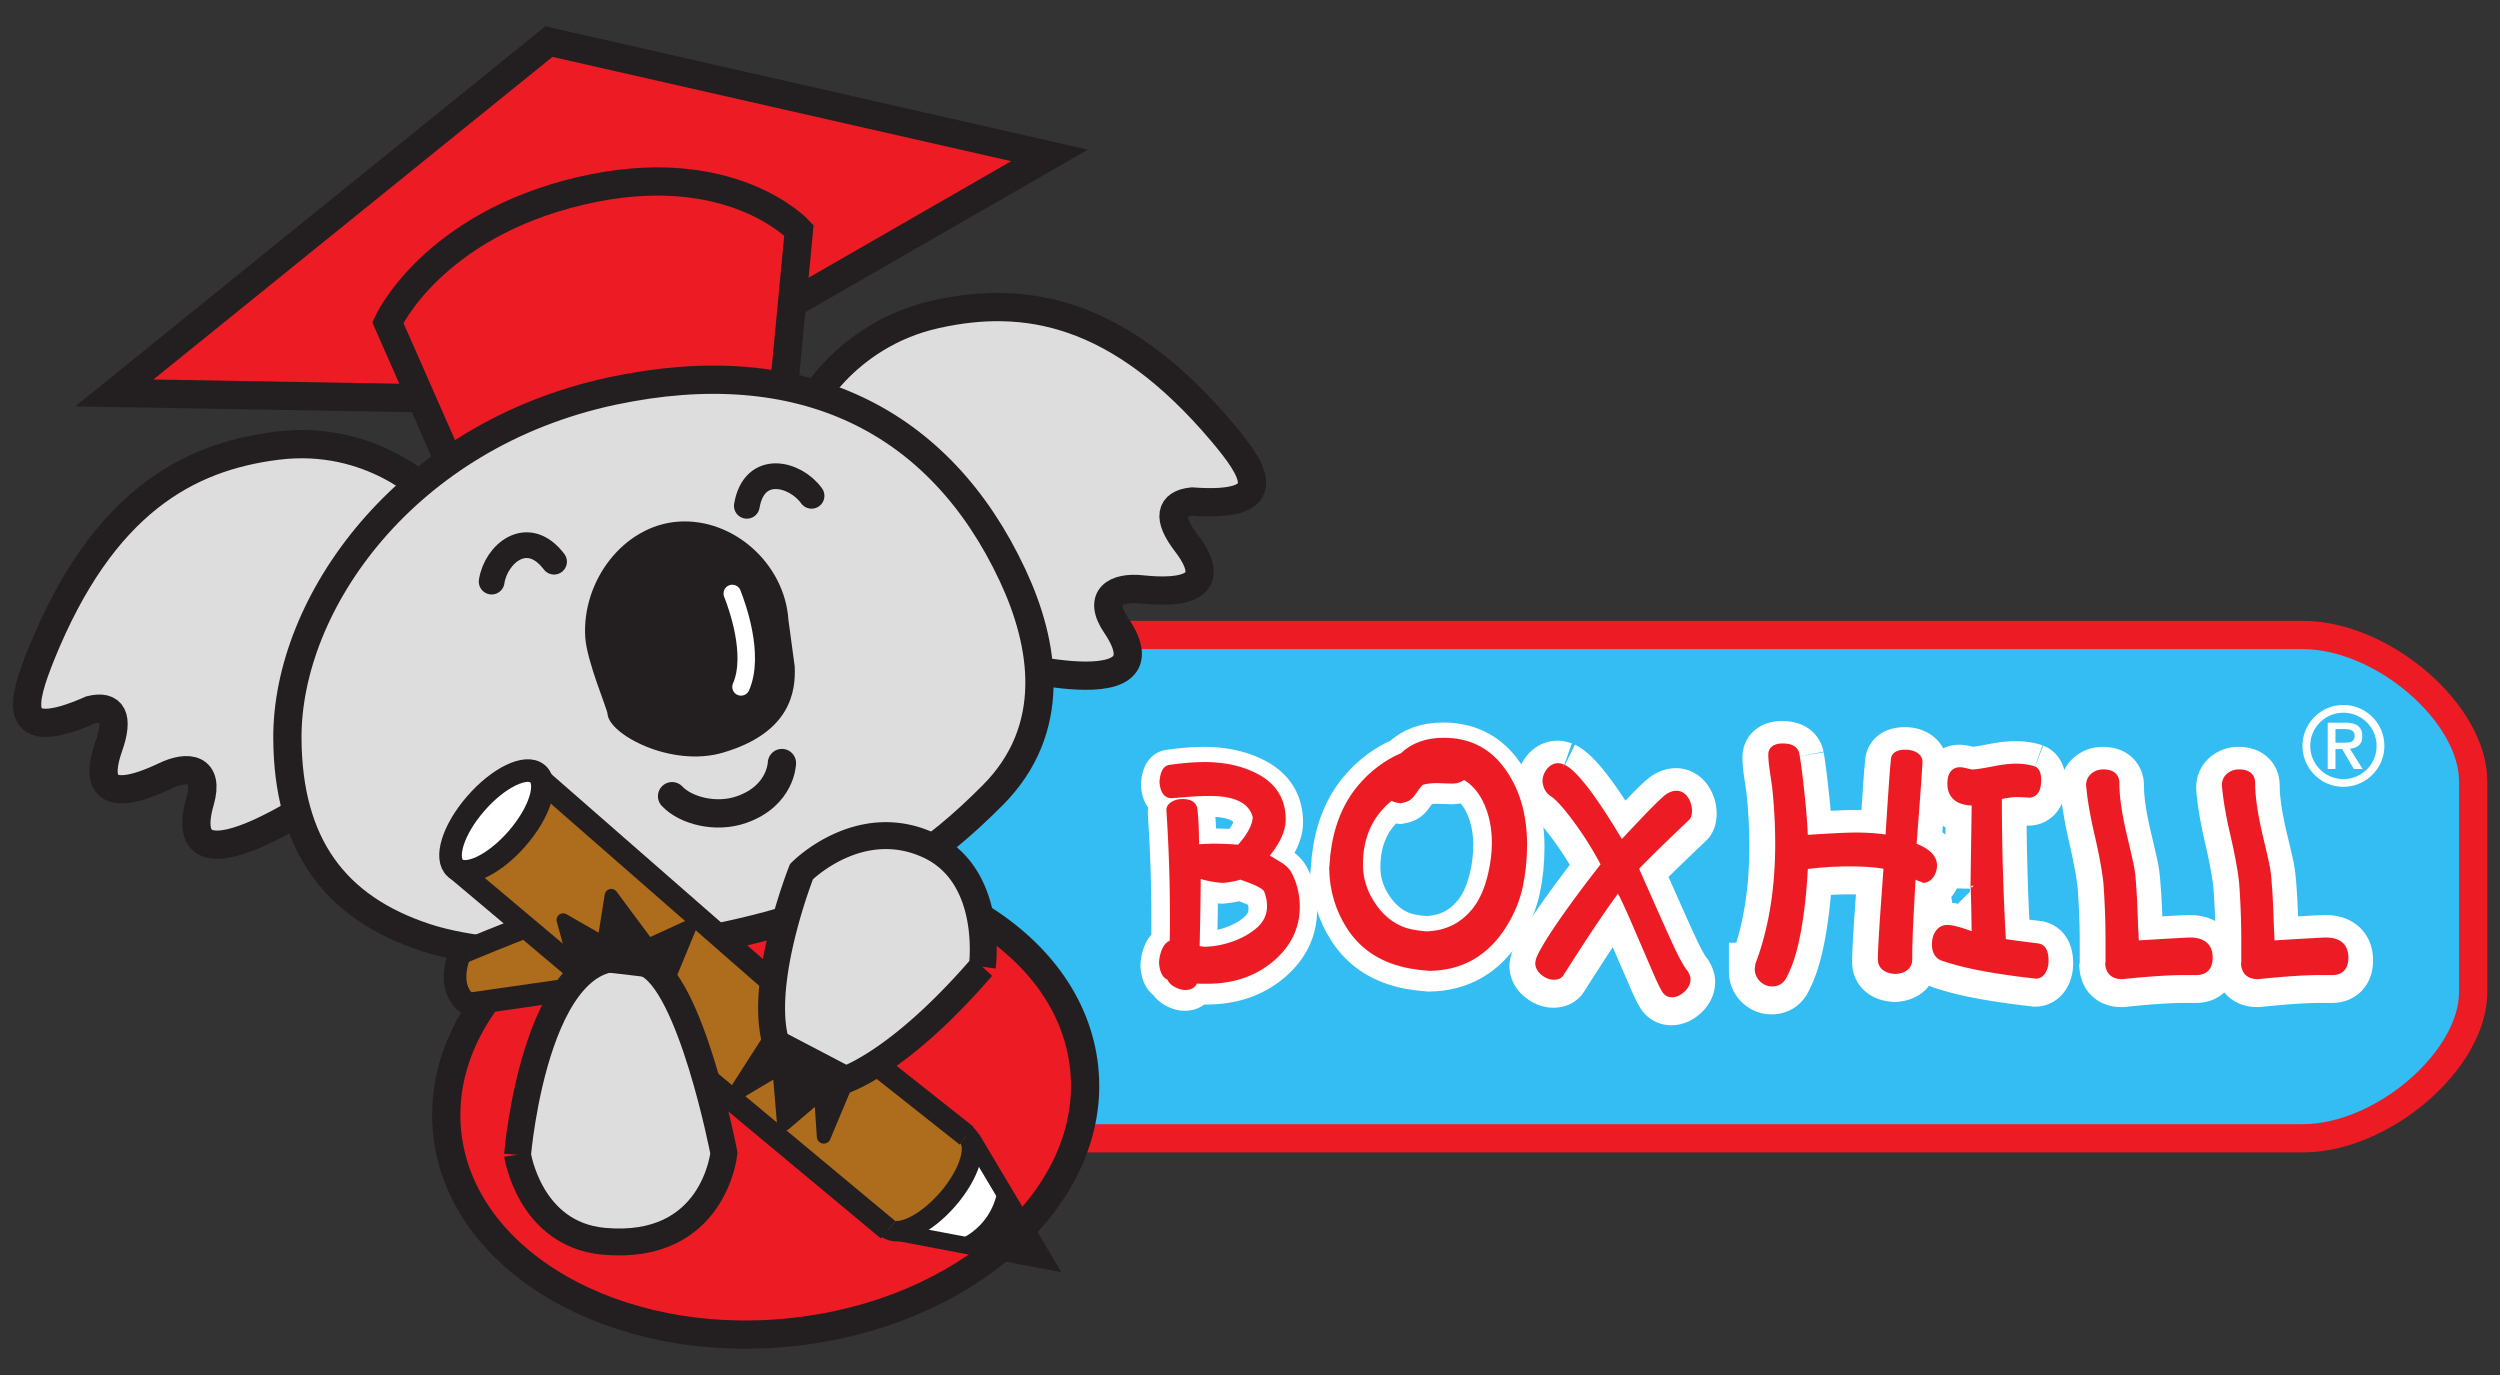
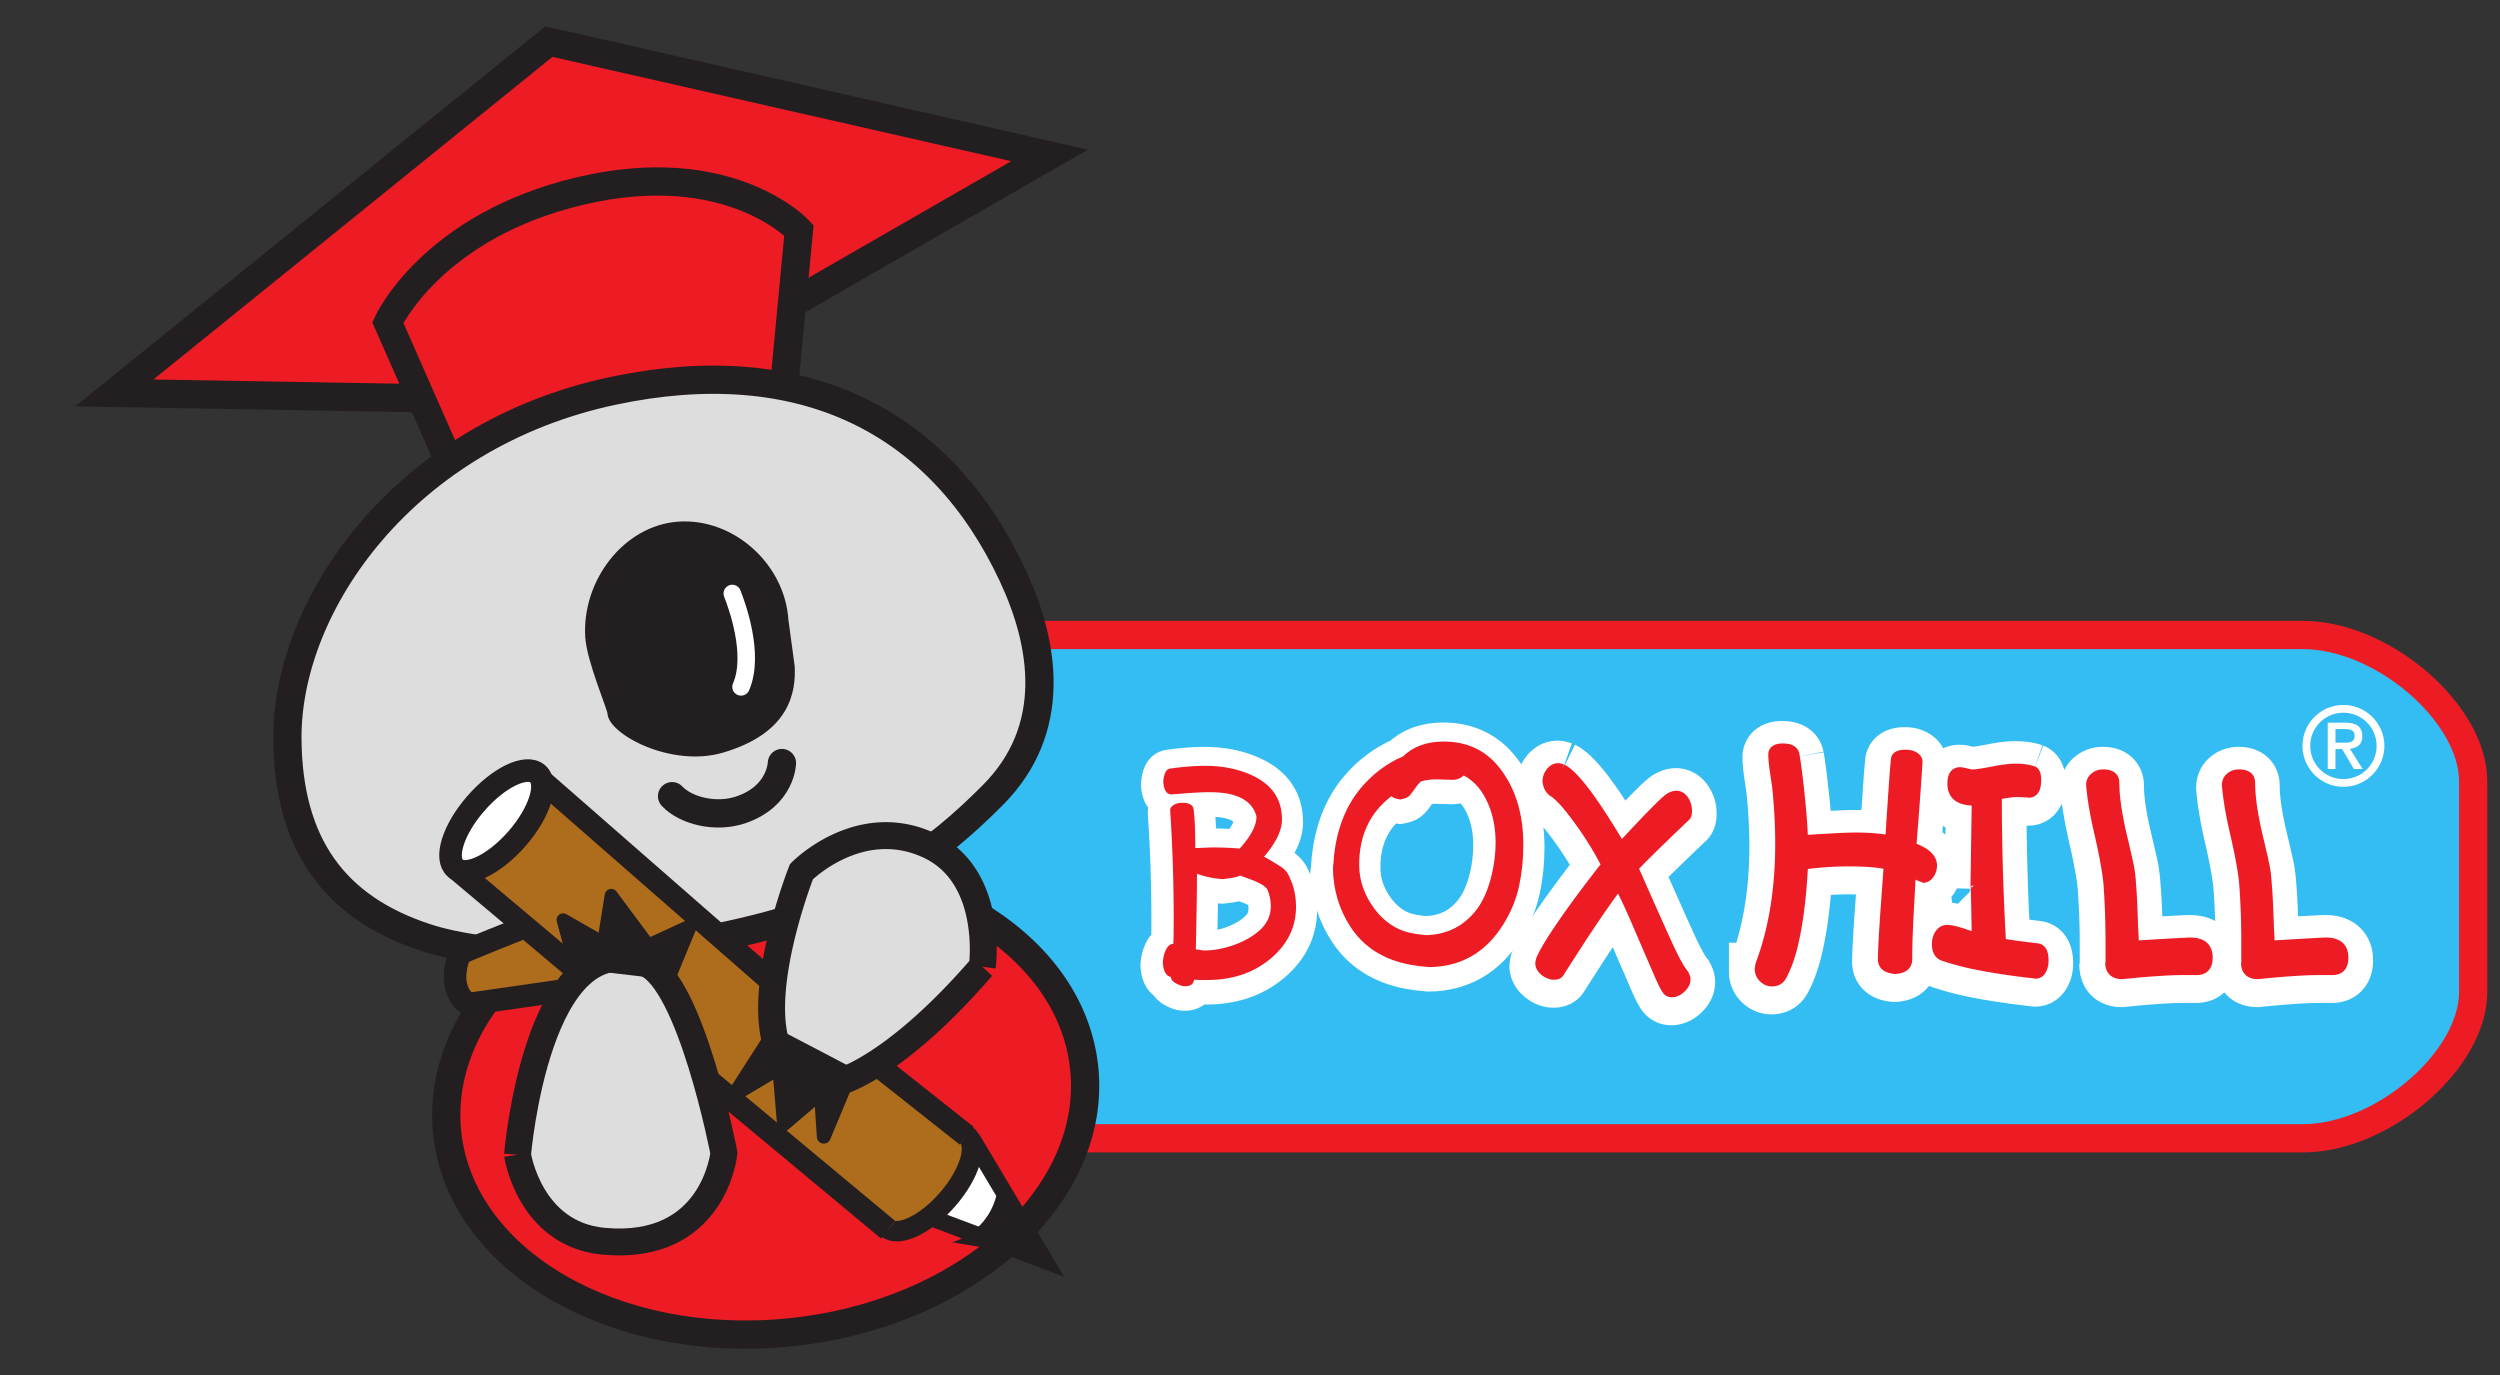
<svg xmlns="http://www.w3.org/2000/svg" version="1.1" viewBox="0 0 1000 550">
  <rect x="0" y="0" width="1000" height="550" fill="#333333" stroke="none" />
  <path fill="#33bdf2" stroke="#ed1c24" stroke-width="11.304" d="M989.268 396.799c0 27.368-36.305 58.52-68.125 58.52h-554.48c-31.907 0-68.17-31.152-68.17-58.52V312.55c0-27.38 36.263-58.557 68.17-58.557h554.48c31.82 0 68.125 31.177 68.125 58.557z" />
  <path fill="#ed1c24" stroke="#231f20" stroke-width="11.304" d="M433.657 427.021c5.48 51.242-47.116 98.674-117.482 105.892-70.35 7.257-131.8-28.386-137.289-79.596-5.45-51.294 47.146-98.748 117.5-105.936 70.34-7.285 131.807 28.427 137.27 79.64" />
  <path fill="#0e88d3" d="M472.737 322.23c-1.332 0-2.481.288-3.444.829-1.017.635-1.506 1.367-1.456 2.19a632 632 0 0 1 1.434 42.509c0 5.625-.06 9.275-.159 10.893-1.325 0-2.375.955-3.164 2.87-.625 1.427-.94 3.017-1.044 4.702.253 3.41 1.332 5.313 3.273 5.692 0 .993.727 1.876 2.223 2.665 1.273.697 2.431 1.04 3.429 1.04 2.186 0 3.367-.886 3.546-2.596 1.18.06 2.898.097 5.198.097 10.24 0 18.763-2.89 25.616-8.704 6.66-5.65 9.984-12.523 9.984-20.577 0-4.749-1.044-9.091-3.156-13.034-.548-.982-1.412-1.92-2.608-2.84-3.079-1.944-5.401-3.333-7.011-4.187 4.759-5.538 7.143-10.475 7.143-14.837 0-7.63-3.499-13.29-10.523-16.945-5.761-3.012-12.52-4.535-20.25-4.535-4.148 0-8.835.36-14.036 1.099-1.5.21-2.38 1.985-2.63 5.324.25 3.34 1.338 4.98 3.25 4.98l5.76-.424c3.714-.303 6.925-.432 9.657-.432 10.659 0 16.874 3.23 18.601 9.652 0 3.715-2.238 8.012-6.741 12.908-3.407-.31-6.982-.472-10.704-.472-.744 0-1.935.047-3.516.144-1.56.055-2.742.082-3.518.082 0-6.692-.184-11.664-.598-14.855 0-2.154-1.529-3.238-4.556-3.238m5.819 28.358c3.173 1.206 6.565 1.913 10.21 2.186 3.382-.31 5.746-.812 7.15-1.397.11.04 1.187.444 3.249 1.183 4.58 1.658 7.148 3.206 7.711 4.675.837 2.196 1.241 4.325 1.241 6.354 0 3.79-1.521 7.02-4.57 9.705-2.802 2.518-6.355 4.483-10.588 5.972-4.01 1.367-7.915 2.074-11.758 2.074-1.643-.28-2.653-.446-3.087-.446.305-13.439.461-23.562.442-30.306" />
  <path fill="none" stroke="#fff" stroke-width="17.393" d="M472.715 322.216c-1.332 0-2.481.288-3.444.828-1.017.636-1.506 1.368-1.456 2.191a632 632 0 0 1 1.434 42.508c0 5.625-.06 9.275-.159 10.893-1.325 0-2.374.955-3.163 2.87-.626 1.427-.94 3.017-1.045 4.702.253 3.41 1.332 5.312 3.273 5.692 0 .992.727 1.876 2.223 2.665 1.273.697 2.431 1.04 3.429 1.04 2.186 0 3.367-.887 3.545-2.596 1.181.06 2.898.097 5.198.097 10.24 0 18.763-2.89 25.616-8.704 6.66-5.65 9.984-12.523 9.984-20.577 0-4.749-1.044-9.091-3.156-13.033-.548-.983-1.412-1.92-2.607-2.841-3.08-1.943-5.402-3.332-7.012-4.186 4.759-5.538 7.143-10.475 7.143-14.837 0-7.63-3.498-13.29-10.522-16.944-5.762-3.012-12.52-4.535-20.249-4.535-4.148 0-8.835.36-14.035 1.099q-2.254.315-2.63 5.324c.25 3.34 1.337 4.98 3.25 4.98l5.759-.424c3.714-.303 6.925-.432 9.657-.432 10.66 0 16.875 3.23 18.6 9.652 0 3.714-2.237 8.012-6.74 12.907a118 118 0 0 0-10.705-.472c-.744 0-1.935.047-3.515.144a109 109 0 0 1-3.519.082c0-6.692-.183-11.664-.598-14.855 0-2.153-1.528-3.238-4.555-3.238zm5.818 28.357c3.174 1.206 6.566 1.913 10.21 2.186 3.382-.31 5.747-.811 7.151-1.397.11.04 1.186.444 3.248 1.184 4.58 1.657 7.148 3.206 7.711 4.674.836 2.196 1.24 4.325 1.24 6.355 0 3.788-1.52 7.019-4.57 9.704-2.8 2.518-6.354 4.484-10.586 5.972-4.01 1.367-7.915 2.074-11.759 2.074-1.643-.28-2.652-.446-3.087-.446.306-13.439.462-23.561.442-30.306z" />
  <path fill="#0e88d3" d="M532.958 348.356c.104 8.567 2.409 16.36 6.94 23.333 5.344 8.282 13.425 13.375 24.253 15.353 1.734.33 4.173.61 7.327.886 12.718-.134 22.573-5.814 29.566-17.029 3.126-4.982 5.24-10.12 6.376-15.413 1.114-5.307 1.677-10.786 1.677-16.52 0-12.274-3.108-22.461-9.312-30.51-5.55-7.168-13.076-10.751-22.537-10.751q-10.176-.002-16.251 5.922c-6.583 2.794-12.275 7.116-17.083 12.902-5.778 6.995-9.295 15.937-10.55 26.787q.001.75-.407 5.04m23.395-28.819c.692.692 1.883 1.144 3.565 1.335 1.529-.27 2.6-.643 3.14-1.11.56-.361 1.404-1.376 2.483-2.989 1.084-1.63 1.97-2.652 2.732-3.159 1.739-.52 3.91-.789 6.478-.789.692 0 1.714.03 3.089.097 1.372.07 2.414.102 3.094.102 1.583 0 3.02-.58 4.367-1.754 4.233 2.248 7.488 6.012 9.749 11.324 1.972 4.62 2.945 9.793 2.945 15.478a56.7 56.7 0 0 1-1.414 12.495c-1.415 6.032-3.467 10.855-6.236 14.438-5.044 6.56-11.776 9.918-20.204 10.136-2.555-.238-4.63-.539-6.284-.898-2.933-.628-5.568-1.807-7.987-3.457-2.471-1.741-4.615-3.855-6.469-6.359-3.922-5.364-5.907-11.118-5.947-17.2-.067-11.807 4.24-21.037 12.9-27.69" />
  <path fill="none" stroke="#fff" stroke-width="17.393" d="M532.958 348.356c.104 8.567 2.409 16.36 6.94 23.333 5.344 8.282 13.425 13.375 24.253 15.353 1.734.33 4.173.61 7.327.886 12.718-.134 22.573-5.814 29.566-17.029 3.126-4.982 5.24-10.12 6.376-15.413 1.114-5.307 1.677-10.786 1.677-16.52 0-12.274-3.108-22.461-9.312-30.51-5.55-7.168-13.076-10.751-22.537-10.751q-10.176-.002-16.251 5.922c-6.583 2.794-12.275 7.116-17.083 12.902-5.778 6.995-9.295 15.937-10.55 26.787q.001.75-.407 5.04zm23.395-28.819c.692.692 1.883 1.144 3.565 1.335 1.528-.27 2.6-.643 3.139-1.11.56-.361 1.404-1.376 2.483-2.989 1.085-1.63 1.97-2.652 2.732-3.158 1.74-.521 3.91-.79 6.479-.79.692 0 1.714.03 3.089.097 1.372.07 2.414.102 3.094.102 1.583 0 3.02-.58 4.367-1.754 4.232 2.248 7.488 6.012 9.748 11.324 1.973 4.62 2.945 9.793 2.945 15.478 0 4.163-.476 8.332-1.414 12.495-1.414 6.032-3.466 10.855-6.235 14.438-5.044 6.56-11.776 9.918-20.204 10.136-2.556-.238-4.63-.538-6.285-.898-2.932-.628-5.567-1.807-7.987-3.457-2.47-1.741-4.615-3.855-6.468-6.359-3.923-5.364-5.908-11.118-5.947-17.2-.067-11.807 4.24-21.037 12.9-27.69z" />
  <path fill="#0e88d3" stroke="#fff" stroke-width="23.19" d="M624.89 308.291c4.734 2.308 12.52 12.595 23.393 30.909 10.615-11.51 16.94-17.922 18.87-19.232 1.149-.725 2.196-1.11 3.151-1.11 1.43 0 2.61.753 3.494 2.192.833 1.307 1.26 2.746 1.26 4.411 0 1.308-.263 2.196-.782 2.576-12.299 11.716-19.167 18.478-20.606 20.333 2.392 5.457 6.024 13.615 10.875 24.498 2.139 4.712 3.518 7.731 4.206 9.1 1.92 4.018 3.583 6.837 4.913 8.502.523.945.799 1.697.799 2.215 0 1.477-.665 2.819-2.003 4.042-1.295 1.186-2.585 1.777-3.955 1.777-.866 0-1.58-.31-2.111-.886-.842-.91-2.303-3.91-4.444-9.02l-7.75-17.894c-2.95-6.858-5.27-11.855-7.004-14.992-3.024 3.938-7.118 9.834-12.329 17.622-2.486 3.752-6.134 9.421-10.98 17.014-.421.772-1.275 1.129-2.52 1.129-1.315 0-2.596-.489-3.834-1.46q-2.041-1.516-2.166-3.535.045-.668.377-1.794c1.988-4.602 7.285-12.75 15.905-24.4a510 510 0 0 1 10.128-13.28c-3.895-7.533-8.59-14.773-14.096-21.765-2.593-3.283-4.778-5.536-6.553-6.796-1.607-.906-2.578-2.519-2.85-4.774 0-1.496.461-2.814 1.401-4.007.94-1.196 2.042-1.8 3.395-1.8.392 0 .995.137 1.816.425m93.142-5.397c.635 3.655 1.334 9.129 2.089 16.411.74 6.74 1.154 12.525 1.27 17.324 10.297-.707 17.173-1.047 20.646-1.047 4.767 0 9.198.34 13.325 1.047.295-4.94.823-12.332 1.488-22.217.177-2.677.405-5.786.765-9.334 0-1.732 1.439-2.62 4.367-2.62 1.528 0 2.784.32 3.781.97 1.04.667 1.55 1.508 1.461 2.506-.367 6.692-1.186 17.9-2.419 33.668 5.499 1.98 8.233 4.51 8.233 7.632 0 1.305-.325 2.479-.983 3.538-.7 1.132-1.647 1.807-2.779 1.94q-.748-.46-1.223-.461c-1.784-.849-2.985-1.31-3.523-1.434-.052 1.704-.328 7.37-.851 16.976-.363 6.903-.544 12.57-.544 17.01 0 2.66-1.751 4.11-5.218 4.386-3.647-.275-5.48-1.727-5.48-4.387 0-3.65.458-11.632 1.352-23.959l.947-13.473c-3.967-.823-9.116-1.22-15.415-1.22-5.7 0-11.65.397-17.878 1.22-.583 12.017-1.86 22.287-3.789 30.797-1.173 5.248-2.756 9.727-4.721 13.412-.901 1.717-2.348 2.575-4.357 2.575-1.397 0-2.63-.514-3.727-1.536-1.127-1.124-1.687-2.427-1.687-3.935a5.4 5.4 0 0 1 .104-.844c.082-.372.116-.652.116-.828 5.305-14.111 7.95-30.279 7.95-48.437 0-7.525-.422-15.14-1.22-22.782-.053-.397-.378-2.563-.95-6.469-.393-2.69-.586-4.81-.586-6.416 0-1.946 1.421-2.908 4.324-2.908 3.04 0 4.754.962 5.132 2.895m95.114 6.179c1.034.392 1.563 1.72 1.563 4.007 0 3.712-1.107 5.588-3.397 5.588-1.965-.172-3.62-.263-5.121-.263-1.276 0-3.682.347-7.198 1.03 0 19.462.546 39.002 1.67 58.584 2.731.498 7.436 1.109 14.046 1.888 1.99.238 2.96 2.067 2.96 5.474 0 1.367-.26 2.6-.801 3.697-.668 1.322-1.618 1.972-2.755 1.972-9.9-1.124-18.04-2.382-24.517-3.712-4.27-.89-8.406-1.977-12.416-3.287-2.099-.688-3.168-2.417-3.168-5.243 0-1.658.407-3.082 1.149-4.243.836-1.313 2.02-1.963 3.48-1.963 1.579 0 4.107.6 7.623 1.821 1.811.596 3.012 1.008 3.695 1.17l-.211-11.745c-.167-6.716-.256-9.518-.296-8.446l.507-33.836c-.755 0-1.338.09-1.752.21-5.31-.282-8.005-2.704-8.005-7.245 0-3.34 1.209-5.029 3.563-5.029.6 0 1.363.129 2.365.385 1.151.29 1.965.464 2.394.496 1.435 0 4.417-.424 8.975-1.31 3.375-.67 6.198-1.003 8.486-1.003 2.86 0 5.24.333 7.16 1.003m32.847 5.192c0 5.729 1.116 13.175 3.347 22.353 1.146 4.804 1.973 8.446 2.504 10.925.347 1.973.682 4.568.858 7.836.295 3.047.58 8.845.841 17.416.164 2.625.246 4.622.246 6.041 13.676-.828 20.999-1.233 21.996-1.233 5.037 0 7.55 2.171 7.55 6.53 0 3.638-1.655 5.455-4.937 5.455h-5.087c-5.756 0-13.999.573-24.66 1.665-3.271 0-4.998-1.502-5.273-4.561.064-.34.119-.55.119-.687v-8.71c0-7.56-.296-15.204-.864-22.871-.42-4.613-1.618-11.176-3.568-19.701-1.749-7.528-2.858-14.054-3.34-19.602 0-1.499.569-2.687 1.722-3.573 1.023-.797 2.209-1.208 3.62-1.208 3.278 0 4.926 1.317 4.926 3.925m54.303 0c0 5.729 1.121 13.175 3.337 22.353 1.159 4.804 2.01 8.446 2.509 10.925.39 1.973.685 4.568.898 7.836.25 3.047.538 8.845.814 17.416.166 2.625.255 4.622.255 6.041 13.66-.828 20.999-1.233 21.984-1.233 5.005 0 7.548 2.171 7.548 6.53 0 3.638-1.655 5.455-4.918 5.455h-5.096c-5.777 0-13.992.573-24.666 1.665-3.266 0-5.015-1.502-5.283-4.561.07-.34.134-.55.134-.687v-8.71c0-7.56-.3-15.204-.858-22.871-.434-4.613-1.623-11.176-3.57-19.701-1.782-7.528-2.877-14.054-3.32-19.602 0-1.499.523-2.687 1.687-3.573 1.047-.797 2.228-1.208 3.632-1.208 3.278 0 4.913 1.317 4.913 3.925" />
  <path fill="#ed1c24" d="M472.942 321.116c-1.325 0-2.469.29-3.414.848-1.032.618-1.53 1.338-1.462 2.171a654 654 0 0 1 1.41 42.496c0 5.617-.032 9.266-.151 10.912-1.308 0-2.37.963-3.176 2.859a13.8 13.8 0 0 0-1.025 4.701c.24 3.417 1.345 5.305 3.248 5.685 0 1.007.749 1.888 2.245 2.684 1.276.675 2.444 1.02 3.43 1.02 2.173 0 3.346-.87 3.57-2.6 1.17.077 2.87.109 5.163.109 10.262 0 18.77-2.883 25.623-8.689 6.645-5.66 10.002-12.525 10.002-20.592 0-4.749-1.08-9.086-3.176-13.038-.553-.998-1.41-1.935-2.615-2.821-3.057-1.978-5.406-3.34-6.987-4.194 4.756-5.557 7.158-10.503 7.158-14.851 0-7.63-3.516-13.265-10.518-16.957-5.786-3.02-12.537-4.528-20.268-4.528-4.186 0-8.86.372-14.041 1.112-1.521.218-2.39 1.992-2.658 5.332.268 3.32 1.36 4.99 3.278 4.99l5.759-.442c3.72-.295 6.915-.444 9.632-.444 10.692 0 16.902 3.223 18.623 9.691 0 3.682-2.285 7.984-6.728 12.865a124 124 0 0 0-10.714-.462c-.764 0-1.945.052-3.526.13a82 82 0 0 1-3.508.094c0-6.704-.211-11.657-.608-14.843 0-2.156-1.516-3.238-4.565-3.238m5.845 28.38c3.166 1.173 6.575 1.886 10.193 2.163 3.379-.354 5.776-.803 7.133-1.426.12.064 1.21.449 3.255 1.208 4.588 1.643 7.183 3.206 7.722 4.695.833 2.183 1.223 4.29 1.223 6.334 0 3.794-1.514 7.032-4.518 9.717-2.821 2.49-6.352 4.478-10.607 5.947-4.022 1.38-7.925 2.064-11.769 2.064-1.63-.273-2.674-.424-3.091-.424.305-13.45.459-23.56.459-30.278" />
-   <path fill="none" stroke="#ed1c24" stroke-width="3.005" d="M472.942 321.116c-1.325 0-2.469.29-3.414.848-1.032.618-1.53 1.338-1.462 2.171a654 654 0 0 1 1.41 42.496c0 5.617-.032 9.266-.151 10.912-1.308 0-2.37.963-3.176 2.859a13.8 13.8 0 0 0-1.025 4.701c.24 3.417 1.345 5.305 3.248 5.685 0 1.007.749 1.888 2.245 2.684 1.276.675 2.444 1.02 3.43 1.02 2.173 0 3.346-.87 3.57-2.6 1.17.077 2.87.109 5.163.109 10.262 0 18.77-2.883 25.623-8.689 6.645-5.66 10.002-12.525 10.002-20.592 0-4.749-1.08-9.086-3.176-13.038-.553-.998-1.41-1.935-2.615-2.821-3.057-1.978-5.406-3.34-6.987-4.194 4.756-5.557 7.158-10.503 7.158-14.851 0-7.63-3.516-13.265-10.518-16.957-5.786-3.02-12.537-4.528-20.268-4.528-4.186 0-8.86.372-14.041 1.112-1.521.218-2.39 1.992-2.658 5.332.268 3.32 1.36 4.99 3.278 4.99l5.759-.442c3.72-.295 6.915-.444 9.632-.444 10.692 0 16.902 3.223 18.623 9.691 0 3.682-2.285 7.984-6.728 12.865a124 124 0 0 0-10.714-.462c-.764 0-1.945.052-3.526.13a82 82 0 0 1-3.508.094c0-6.704-.211-11.657-.608-14.843 0-2.156-1.516-3.238-4.565-3.238zm5.846 28.38c3.166 1.173 6.575 1.885 10.192 2.163 3.38-.355 5.776-.804 7.133-1.427.12.065 1.211.45 3.256 1.208 4.587 1.643 7.183 3.206 7.721 4.695.834 2.183 1.223 4.29 1.223 6.334 0 3.794-1.513 7.032-4.518 9.717-2.821 2.49-6.352 4.478-10.607 5.947-4.022 1.38-7.925 2.064-11.768 2.064-1.63-.273-2.675-.424-3.092-.424.305-13.45.46-23.56.46-30.277z" />
  <path fill="#ed1c24" d="M533.176 347.282c.119 8.555 2.429 16.358 6.932 23.336 5.352 8.247 13.419 13.378 24.261 15.319 1.75.34 4.199.65 7.33.905 12.699-.141 22.586-5.8 29.59-17.023 3.11-4.99 5.216-10.113 6.345-15.426 1.143-5.294 1.69-10.802 1.69-16.507 0-12.275-3.087-22.457-9.328-30.504-5.533-7.183-13.053-10.766-22.517-10.766-6.77 0-12.202 1.985-16.254 5.93-6.59 2.802-12.261 7.11-17.095 12.918-5.76 6.987-9.296 15.902-10.53 26.772 0 .506-.136 2.19-.424 5.047m23.398-28.82c.714.673 1.88 1.137 3.562 1.336 1.546-.296 2.603-.663 3.166-1.124.561-.355 1.372-1.343 2.482-2.97 1.084-1.603 1.962-2.677 2.69-3.171 1.741-.514 3.912-.802 6.505-.802.685 0 1.727.062 3.101.13 1.39.05 2.387.074 3.075.074 1.58 0 3.041-.578 4.352-1.74 4.245 2.234 7.485 6.022 9.748 11.317 1.978 4.625 2.99 9.791 2.99 15.485 0 4.151-.511 8.332-1.471 12.513-1.372 6.007-3.44 10.799-6.188 14.4-5.067 6.574-11.796 9.938-20.2 10.149-2.55-.243-4.677-.539-6.29-.898-2.945-.648-5.59-1.807-7.984-3.476-2.494-1.703-4.635-3.829-6.47-6.345q-5.902-8.077-5.968-17.182c-.082-11.825 4.245-21.05 12.9-27.695" />
-   <path fill="none" stroke="#ed1c24" stroke-width="3.005" d="M533.176 347.282c.119 8.555 2.429 16.358 6.932 23.336 5.352 8.247 13.419 13.378 24.261 15.319 1.75.34 4.199.65 7.33.905 12.699-.141 22.586-5.8 29.59-17.023 3.11-4.99 5.216-10.113 6.345-15.426 1.143-5.294 1.69-10.802 1.69-16.507 0-12.275-3.087-22.457-9.328-30.504-5.533-7.183-13.053-10.766-22.517-10.766-6.77 0-12.202 1.985-16.254 5.93-6.59 2.802-12.261 7.11-17.095 12.918-5.76 6.987-9.296 15.902-10.53 26.772 0 .506-.136 2.19-.424 5.047zm23.397-28.819c.715.673 1.881 1.137 3.563 1.335 1.546-.295 2.603-.662 3.166-1.124.561-.355 1.372-1.342 2.482-2.97 1.084-1.603 1.962-2.677 2.69-3.17 1.741-.514 3.912-.802 6.505-.802.685 0 1.727.062 3.101.129 1.39.05 2.387.074 3.075.074 1.58 0 3.041-.578 4.351-1.74 4.246 2.234 7.486 6.023 9.75 11.318 1.977 4.625 2.99 9.79 2.99 15.485 0 4.15-.512 8.331-1.472 12.513-1.372 6.007-3.44 10.798-6.188 14.4-5.067 6.573-11.796 9.938-20.2 10.148-2.55-.243-4.677-.538-6.29-.898-2.945-.648-5.59-1.806-7.984-3.476-2.494-1.702-4.635-3.829-6.47-6.345q-5.902-8.077-5.968-17.182c-.082-11.825 4.245-21.05 12.9-27.695z" />
  <path fill="#ed1c24" stroke="#ed1c24" stroke-width="3.005" d="M625.113 307.212c4.744 2.292 12.535 12.582 23.381 30.894q15.974-17.255 18.887-19.19c1.129-.76 2.198-1.117 3.176-1.117 1.41 0 2.583.725 3.489 2.176.826 1.283 1.245 2.77 1.245 4.412q0 1.996-.804 2.563c-12.27 11.724-19.14 18.5-20.594 20.319a6303 6303 0 0 0 10.885 24.502c2.137 4.714 3.524 7.759 4.191 9.12 1.928 4.003 3.588 6.822 4.918 8.492.546.945.821 1.67.821 2.23 0 1.464-.68 2.8-2.037 4.04-1.273 1.168-2.603 1.759-3.933 1.759-.863 0-1.558-.283-2.119-.898-.82-.906-2.272-3.913-4.453-9.007l-7.712-17.89c-2.938-6.85-5.283-11.835-7.034-14.989-3.005 3.963-7.12 9.828-12.302 17.62q-3.742 5.637-11.005 17.03c-.426.747-1.272 1.115-2.513 1.115-1.293 0-2.586-.464-3.858-1.44-1.33-1.007-2.067-2.215-2.134-3.57.01-.397.149-1.015.367-1.799 1.99-4.585 7.285-12.726 15.882-24.395a541 541 0 0 1 10.144-13.26c-3.893-7.528-8.566-14.773-14.064-21.76-2.608-3.276-4.796-5.541-6.575-6.802-1.618-.905-2.586-2.498-2.851-4.793 0-1.464.471-2.807 1.402-3.988.938-1.2 2.042-1.81 3.399-1.81.375 0 .965.14 1.801.436m93.16-5.397c.643 3.642 1.358 9.094 2.105 16.403.727 6.752 1.15 12.533 1.292 17.324 10.275-.694 17.143-1.027 20.617-1.027 4.756 0 9.218.333 13.346 1.027.29-4.935.777-12.351 1.454-22.217.172-2.66.43-5.78.767-9.346 0-1.72 1.466-2.596 4.37-2.596 1.528 0 2.796.323 3.8.958 1.028.662 1.53 1.516 1.472 2.494-.384 6.711-1.198 17.9-2.451 33.675 5.488 1.972 8.257 4.52 8.257 7.637a6.8 6.8 0 0 1-.992 3.553q-1.096 1.715-2.77 1.913-.76-.453-1.218-.454c-1.836-.816-3.02-1.295-3.553-1.446-.034 1.722-.332 7.371-.863 16.986-.365 6.92-.516 12.587-.516 17.031 0 2.638-1.75 4.09-5.23 4.36-3.643-.27-5.5-1.722-5.5-4.36 0-3.655.467-11.647 1.353-23.983l.97-13.47c-3.965-.83-9.084-1.222-15.408-1.222-5.712 0-11.664.392-17.875 1.221-.595 12.012-1.87 22.294-3.796 30.8-1.176 5.238-2.75 9.716-4.73 13.436-.918 1.697-2.35 2.55-4.352 2.55-1.409 0-2.65-.508-3.749-1.56-1.101-1.095-1.67-2.377-1.67-3.913 0-.186.035-.447.11-.822.082-.372.101-.662.101-.836 5.33-14.13 7.968-30.266 7.968-48.436 0-7.553-.422-15.148-1.229-22.79-.052-.404-.377-2.543-.942-6.454-.39-2.704-.589-4.843-.589-6.436 0-1.933 1.437-2.923 4.303-2.923 3.057 0 4.779.97 5.148 2.923m95.096 6.16c1.055.377 1.595 1.714 1.595 4.007 0 3.724-1.138 5.575-3.404 5.575a60 60 0 0 0-5.076-.225c-1.308 0-3.722.31-7.255.99 0 19.47.555 38.997 1.684 58.599 2.712.479 7.412 1.116 14.064 1.915 1.972.216 2.94 2.03 2.94 5.432 0 1.39-.263 2.622-.811 3.7-.643 1.33-1.58 1.984-2.757 1.984-9.883-1.104-18.036-2.374-24.492-3.704-4.293-.899-8.444-1.98-12.441-3.315-2.104-.663-3.136-2.422-3.136-5.218 0-1.675.34-3.067 1.111-4.246.889-1.322 2.025-1.99 3.491-1.99 1.578 0 4.142.63 7.657 1.839 1.76.608 2.978 1 3.655 1.156l-.198-11.729c-.14-6.691-.278-9.52-.295-8.446l.493-33.806c-.74 0-1.342.07-1.749.206-5.317-.308-7.985-2.705-7.985-7.246 0-3.354 1.189-5.061 3.554-5.061.59 0 1.362.136 2.38.392 1.158.295 1.95.476 2.356.52 1.444 0 4.44-.438 8.98-1.33 3.39-.67 6.228-1.002 8.503-1.002q4.275-.001 7.136 1.003m32.865 5.21c0 5.73 1.114 13.154 3.325 22.332 1.143 4.823 1.985 8.453 2.488 10.947.405 1.938.73 4.56.898 7.82.288 3.06.546 8.854.83 17.414.175 2.623.257 4.637.257 6.047 13.657-.824 21.014-1.236 21.982-1.236 5.039 0 7.55 2.171 7.55 6.528 0 3.66-1.67 5.484-4.958 5.484h-5.064c-5.779 0-14.006.546-24.66 1.637-3.278 0-5.005-1.508-5.3-4.565.096-.34.123-.554.123-.668v-8.696c0-7.576-.278-15.218-.833-22.905-.444-4.6-1.61-11.163-3.576-19.688-1.752-7.528-2.88-14.034-3.347-19.61 0-1.478.586-2.68 1.722-3.565 1.017-.804 2.238-1.2 3.603-1.2 3.295 0 4.96 1.294 4.96 3.924m54.321 0c0 5.73 1.097 13.154 3.308 22.332 1.154 4.823 1.987 8.453 2.489 10.947.414 1.938.702 4.56.895 7.82.3 3.06.554 8.854.849 17.414.149 2.623.238 4.637.238 6.047q20.532-1.236 21.979-1.236c5.032 0 7.533 2.171 7.533 6.528 0 3.66-1.613 5.484-4.915 5.484h-5.084q-8.655 0-24.679 1.637c-3.265 0-5.017-1.508-5.248-4.565.085-.34.095-.554.095-.668v-8.696c0-7.576-.283-15.218-.844-22.905-.43-4.6-1.605-11.163-3.57-19.688-1.765-7.528-2.871-14.034-3.343-19.61 0-1.478.581-2.68 1.72-3.565 1.027-.804 2.235-1.2 3.61-1.2 3.313 0 4.967 1.294 4.967 3.924" />
  <g stroke="#231f20" stroke-width="11.304">
-     <path fill="#deddde" d="M172.023 197.675s-23.222-24.194-61.326-19.378c-35.988 4.523-69.807 23.085-94.235 83.476-7.292 18.262-12.984 36.643 19.875 22.147 8.488-2.037 11.45 2.66 7.084 14.907-4.313 12.268-3.653 23.996 22.408 11.645 9.533-4.618 18.033-3.228 14.185 10.091-12.265 42.54 56.103-6.647 56.103-6.647zm150.143-32.92s14.714-30.718 52.26-39.058c35.474-7.9 73.062-1.781 114.454 47.198 12.446 14.83 23.39 30.35-12.101 27.71-8.677.934-10.049 6.445-2.253 16.6 7.796 10.096 10.684 21.453-17.671 18.555-10.496-1.164-18.1 3.015-10.394 14.364 24.42 36.11-55.2 12.679-55.2 12.679z" />
    <path fill="#ed1c24" d="M248.546 160.679 45.72 157.176 219.565 16.64l200.25 45.523z" />
    <path fill="#ed1c24" d="M232.318 76.34c-59.666 14.006-77.196 52.679-77.196 52.679l30.802 69.909 125.149-17.297 8.495-89.52s-27.566-29.793-87.25-15.771" />
    <path fill="#deddde" d="M404.98 229.982c13.045 27.77 18.353 61.71-7.851 88.051-23.42 23.515-48.42 41.74-94.223 53.332-58.242 14.703-108.25 11.651-132.597 3.667-36.613-11.985-55.098-37.432-55.351-79.608-.323-53.805 46.873-121.367 130.18-139.068 75.524-16.019 130.858 11.64 159.841 73.626" />
  </g>
  <g fill="none" stroke="#231f20" stroke-linecap="round" stroke-linejoin="round">
    <path stroke-width="11.319" d="M312.768 305.22s-.253 13.052-16.155 18.615c-10.31 3.61-22.388.392-27.783-5.357" />
-     <path stroke-width="10.287" d="M196.662 232.643c1.62-10.95 14.277-22.016 24.964-7.968m102.996-26.349c-6.515-9.041-22.936-13.222-25.891 4.003" />
  </g>
  <path fill="#231f20" d="m317.883 266.557-2.508-18.544c-1.482-22.624-22.135-40.895-44.083-39.357-21.881 1.56-38.617 23.687-37.19 46.301.612 9.54 8.768 28.502 8.919 30.633.536 8.17 25.501 21.544 46.145 15.47 27.168-7.964 29.178-24.616 28.717-34.503" />
  <path fill="none" stroke="#fff" stroke-linecap="round" stroke-linejoin="round" stroke-width="6.999" d="M292.913 237.396c1.747 4.441 9.153 24.427 3.496 37.362" />
-   <path fill="#fff" stroke="#231f20" stroke-width="6.781" d="M417.816 504.157 389.23 456.21s-9.257-5.506-19.385 4.67c-6.54 6.512-3.292 11.465-3.292 11.465s-5.312 1.707-9.367 7.314c-4.652 6.615 2.134 13.36 2.134 13.36z" />
+   <path fill="#fff" stroke="#231f20" stroke-width="6.781" d="M417.816 504.157 389.23 456.21s-9.257-5.506-19.385 4.67c-6.54 6.512-3.292 11.465-3.292 11.465c-4.652 6.615 2.134 13.36 2.134 13.36z" />
  <path fill="#231f20" d="M380.806 496.902s14.974-3.546 18.273-20.862l17.681 26.867z" />
  <g fill="#ae6c1d" stroke="#231f20">
    <path stroke-width="8.2" d="M379.074 479.724c-8.865 10.193-19.725 15.334-24.31 11.473-4.588-3.836-1.132-15.217 7.738-25.423 8.824-10.143 19.709-15.346 24.26-11.505 4.624 3.848 1.165 15.257-7.688 25.455" />
    <path stroke-width="9.042" d="m239.595 394.138-52.28 7.52s-9.116-4.855-3.444-20.09c.201-.549 25.078-10.382 25.078-10.382" />
    <path stroke-width="9.042" d="m355.273 491.932-104.435-86.93-65.272-54.917 30.7-38.174 90.977 79.523 79.407 62.845" />
  </g>
  <g stroke="#231f20">
    <path fill="#fff" stroke-width="9.042" d="M206.879 335.368c-9.05 10.431-20.108 15.751-24.693 11.967-4.556-3.893-.98-15.48 8.1-25.879 9.06-10.47 20.126-15.813 24.714-11.997 4.568 3.871.968 15.45-8.121 25.91" />
    <path fill="#deddde" stroke-width="10.769" d="M207.01 461.914s7.84-93.674 51.09-76.66c18.245 7.149 31.462 75.956 31.462 75.956s-3.828 39.404-48.198 35.283c-29.583-2.81-34.355-34.579-34.355-34.579" />
    <path fill="#231f20" stroke-linecap="round" stroke-linejoin="round" stroke-width="5.28" d="m268.347 389.3 7.83-18.972-16.902 7.761-14.773-19.882-3.04 19.053-16.197-9.287 4.583 16.825z" />
    <path fill="#deddde" stroke-width="10.769" d="M392.92 386.675a51 51 0 0 0-1.667 1.876c-31.668 36.122-53.622 44.64-58.952 45.007-45.223-.278-11.711-84.908-11.711-84.908s22.668-23.053 50.312-10.828c27.115 11.967 22.018 48.853 22.018 48.853" />
    <path fill="#231f20" stroke-linecap="round" stroke-linejoin="round" stroke-width="5.56" d="m309.158 413.64-15.63 24.364 18.178-10.81 1.888 22.43 14.746-12.57 1.174 17.611 10.426-24.909z" />
  </g>
  <path fill="#fff" d="M934.183 297.07v-5.432h3.757c1.816 0 3.903.39 3.903 2.605 0 2.519-1.78 2.826-3.943 2.826zm-3.091 10.532h3.091v-7.964h2.7l4.652 7.964h3.54l-5.12-8.103c2.88-.303 4.962-1.628 4.962-4.978 0-3.913-2.414-5.46-6.977-5.46h-6.848zm-10.097-9.24c0 9.017 7.342 16.359 16.36 16.359 9.026 0 16.39-7.342 16.39-16.359 0-9.031-7.364-16.373-16.39-16.373-9.018 0-16.36 7.342-16.36 16.373m3.11 0c0-7.35 5.912-13.272 13.25-13.272a13.25 13.25 0 0 1 13.279 13.272c0 7.335-5.923 13.262-13.28 13.262-7.337 0-13.25-5.927-13.25-13.262" />
</svg>